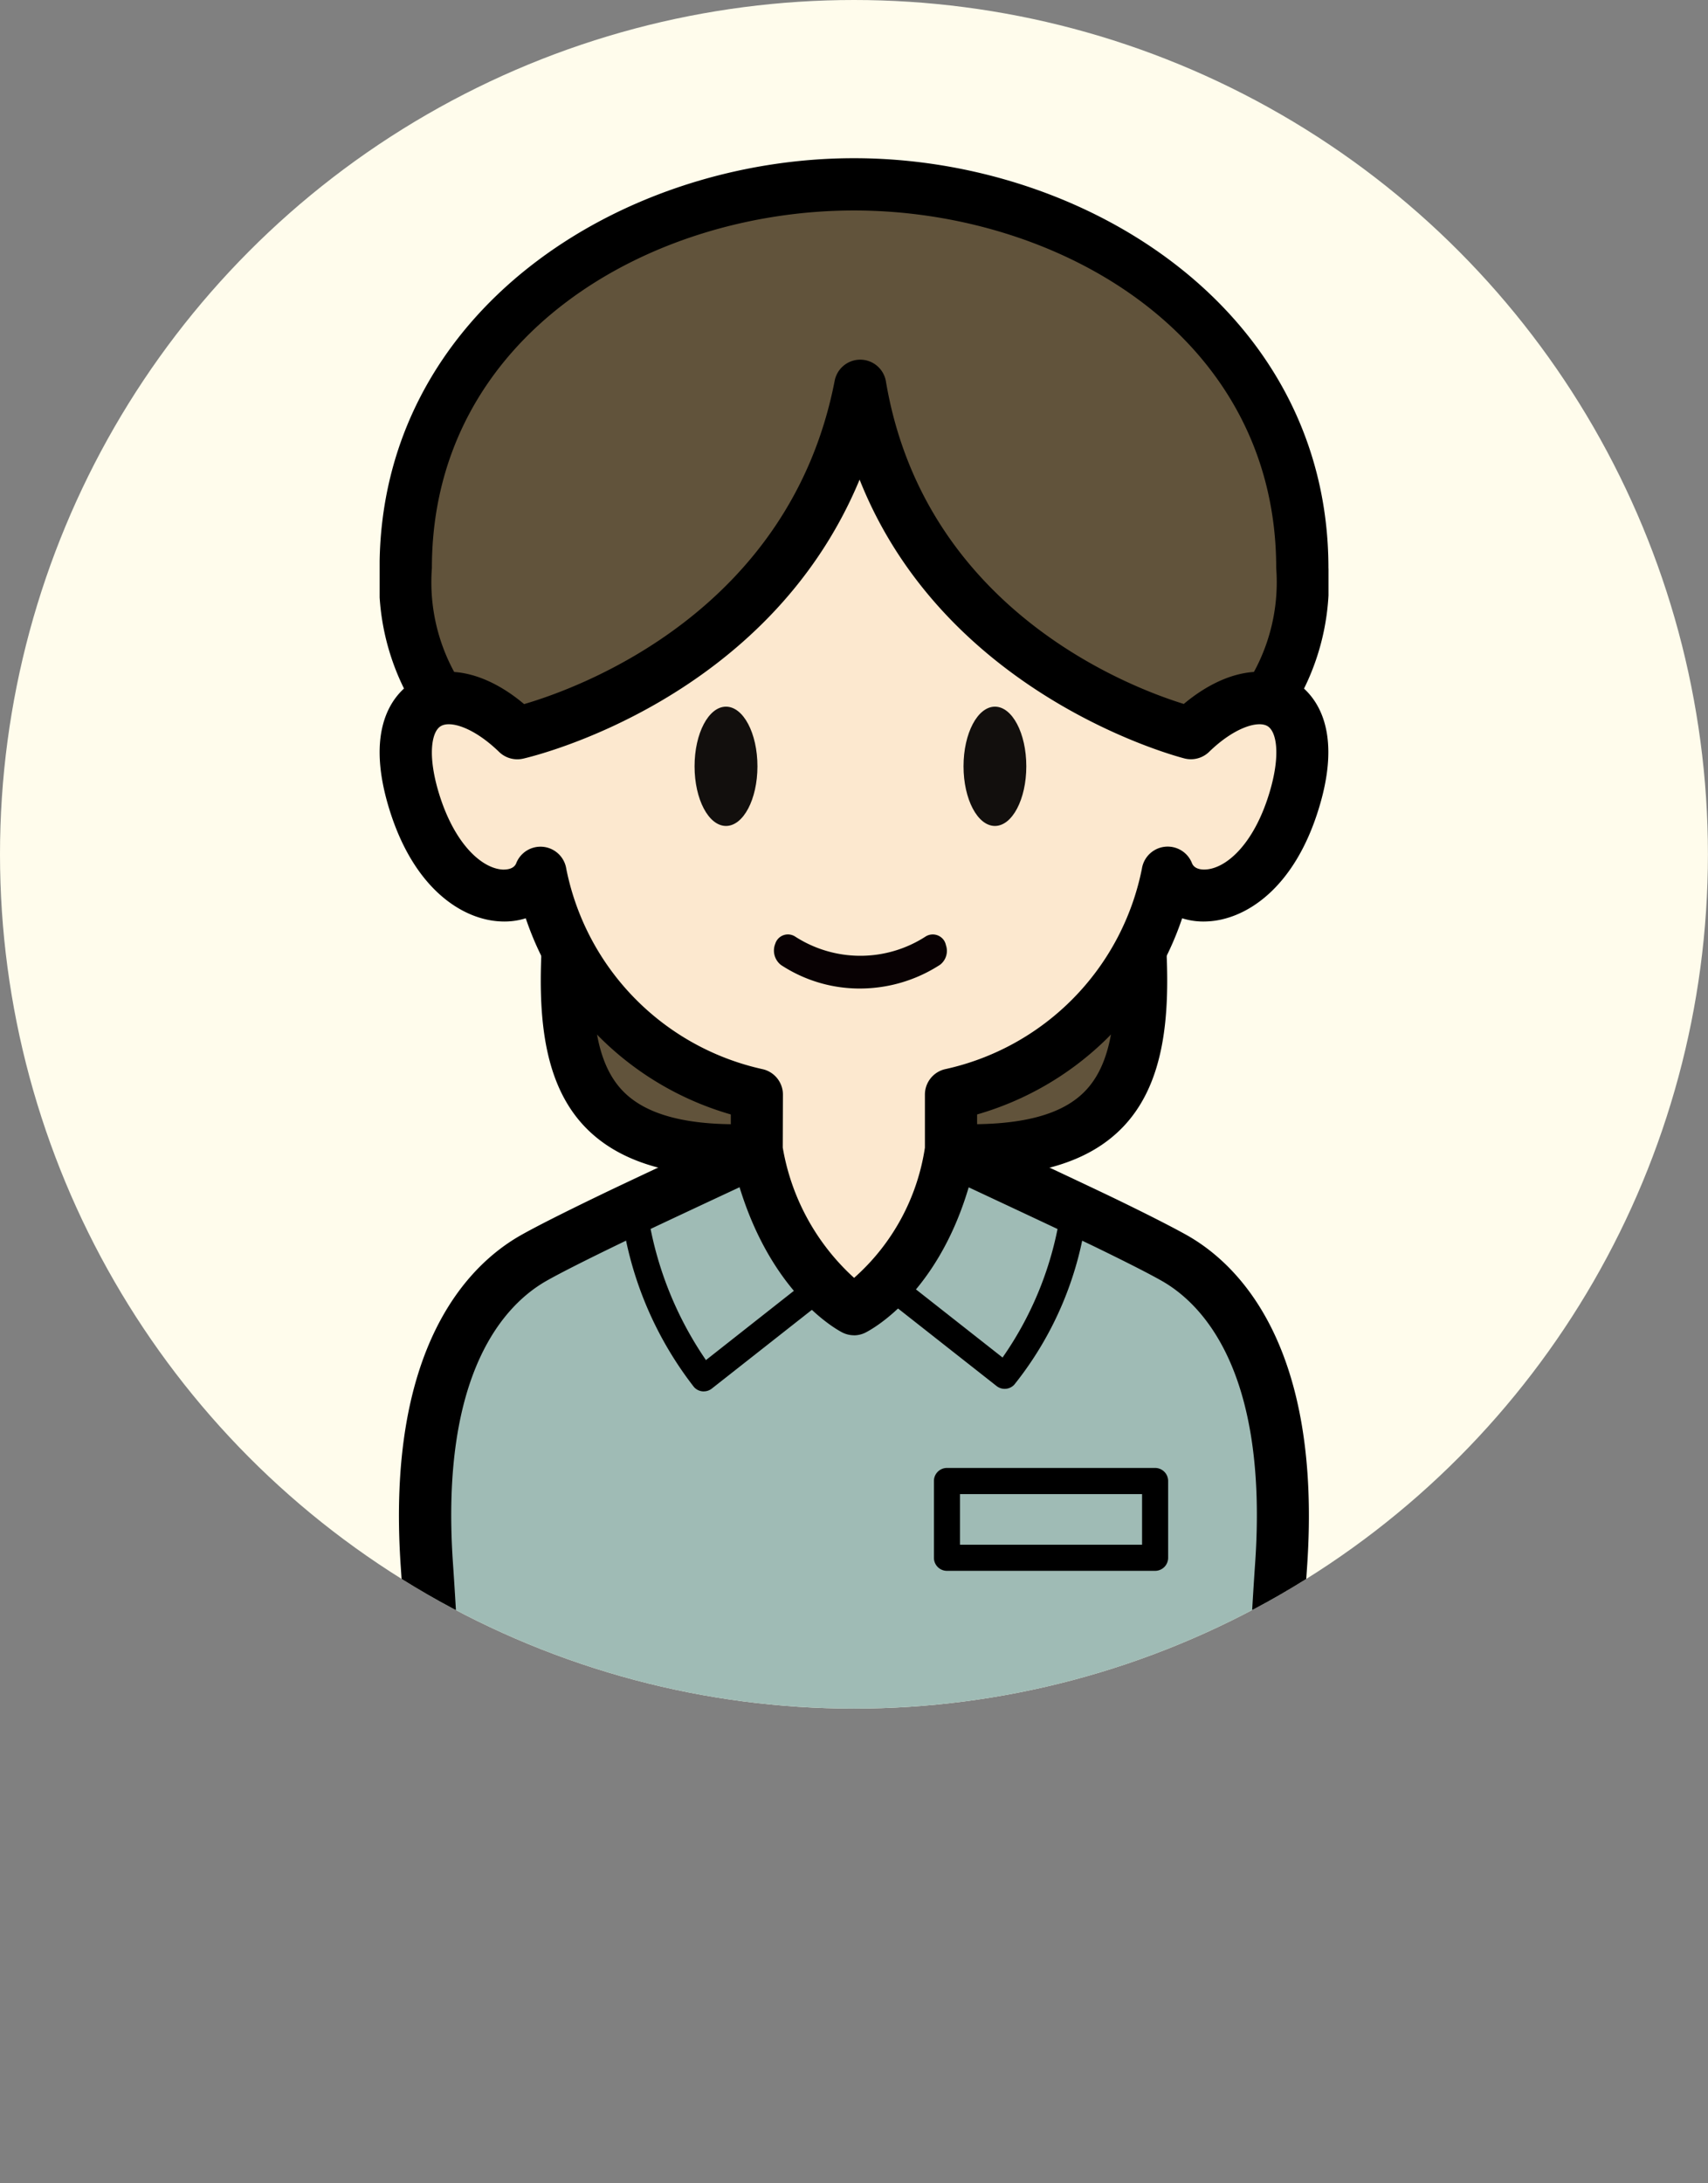
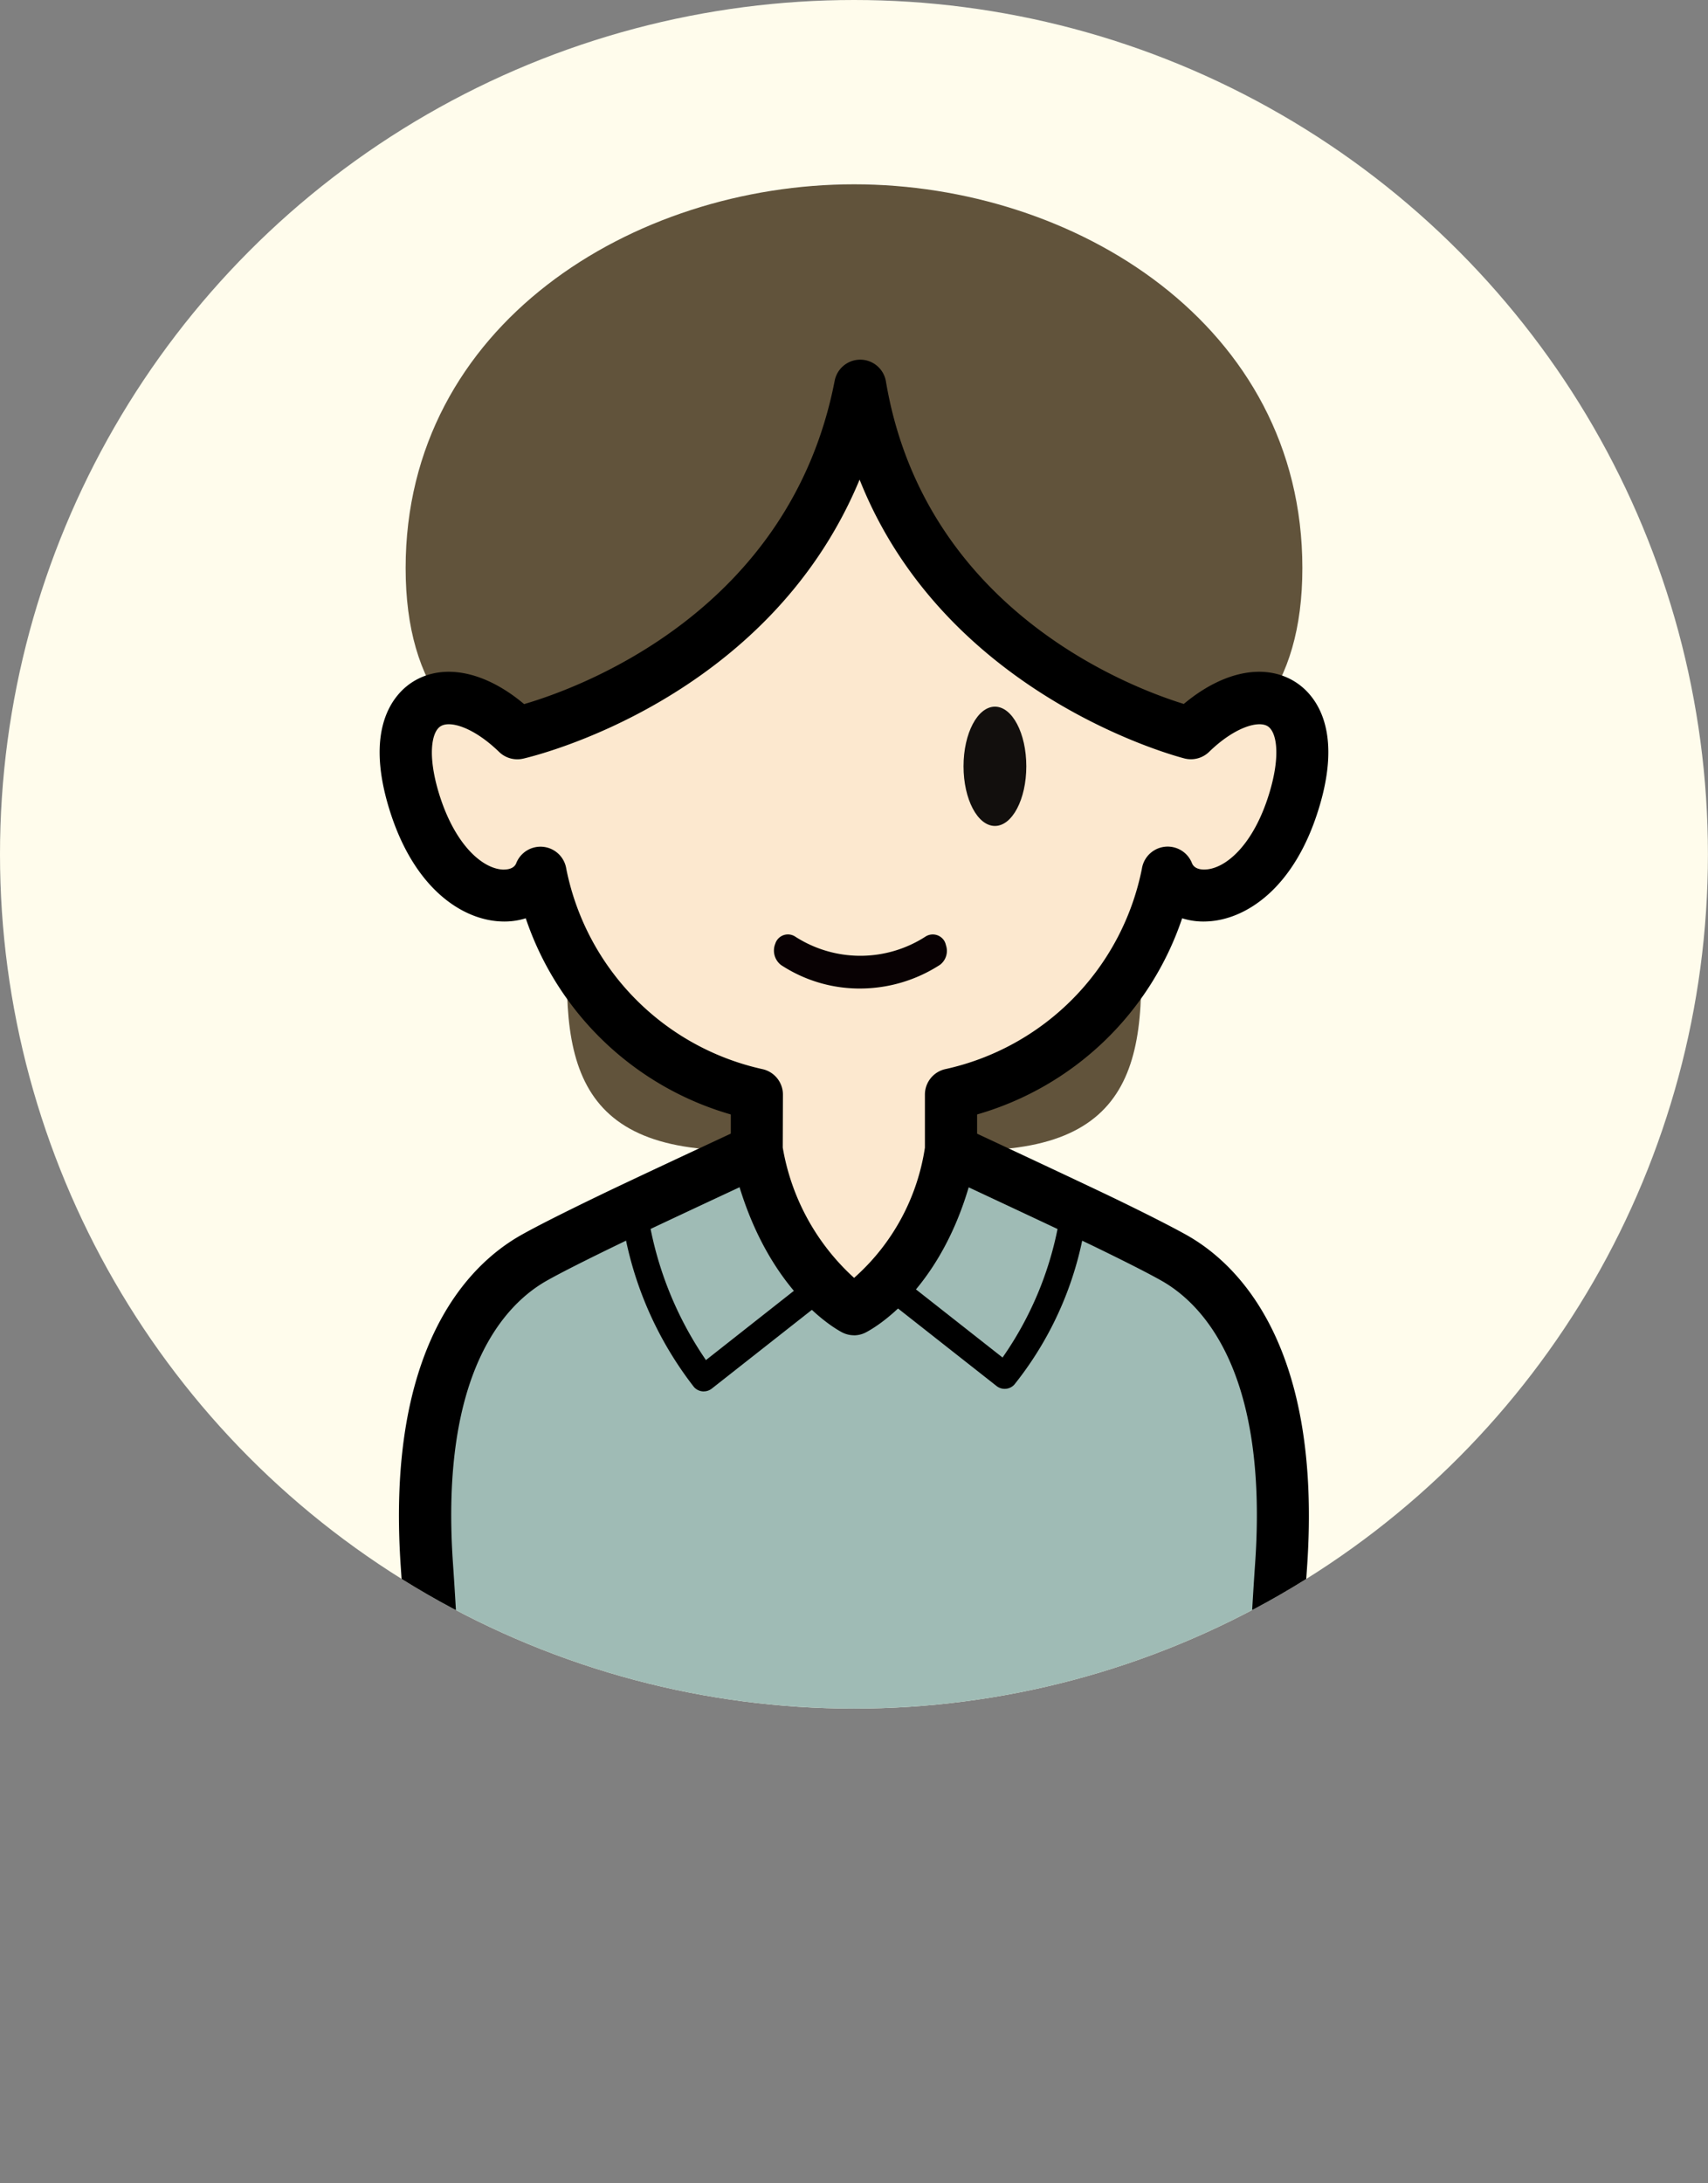
<svg xmlns="http://www.w3.org/2000/svg" width="54.002" height="69" viewBox="0 0 54.002 69">
  <rect x="0" y="0" width="54.002" height="69" fill="#808080" stroke="none" />
  <defs>
    <clipPath id="clip-path">
      <circle id="楕円形_197" data-name="楕円形 197" cx="27" cy="27" r="27" transform="translate(1152.997 1689)" fill="#fffcec" />
    </clipPath>
    <clipPath id="clip-path-2">
      <rect id="長方形_2468" data-name="長方形 2468" width="30" height="61.16" fill="none" />
    </clipPath>
  </defs>
  <g id="グループ_7420" data-name="グループ 7420" transform="translate(-1152.997 -1689)">
    <g id="男性_大_" data-name="男性（大）" transform="translate(1153.318 1689)">
      <circle id="楕円形_36" data-name="楕円形 36" cx="27" cy="27" r="27" transform="translate(-0.321)" fill="#fffcec" />
    </g>
    <path id="パス_631" data-name="パス 631" d="M9333.369,1181.075h54l-4.221,9.468,4.221,9.532h-54l4.221-9.532Z" transform="translate(-8180.371 557.925)" fill="#f95c75" opacity="0" />
    <g id="マスクグループ_356" data-name="マスクグループ 356" clip-path="url(#clip-path)">
      <g id="グループ_2600" data-name="グループ 2600" transform="translate(1165 1694)">
        <g id="グループ_2599" data-name="グループ 2599" clip-path="url(#clip-path-2)">
          <path id="パス_4375" data-name="パス 4375" d="M32.382,57.025c.435,4.84.125,8.022-5.71,7.831H20.207c-5.835.191-6.145-2.991-5.71-7.831" transform="translate(-8.439 -33.508)" fill="#61533b" />
-           <path id="パス_4376" data-name="パス 4376" d="M18.534,64.515c-2.212,0-3.791-.52-4.8-1.586-1.586-1.678-1.481-4.454-1.239-7.152a.825.825,0,0,1,1.643.147c-.255,2.836-.211,4.808.795,5.872.737.779,2.068,1.13,4.067,1.061h6.491c2.029.066,3.358-.28,4.094-1.06,1.005-1.064,1.05-3.036.794-5.872a.825.825,0,1,1,1.643-.147c.243,2.7.347,5.474-1.238,7.152-1.079,1.143-2.816,1.659-5.32,1.577H19.029q-.252.009-.5.009" transform="translate(-7.261 -32.334)" />
          <path id="パス_4377" data-name="パス 4377" d="M27.179,79.437c-.45-.255-1.215-.64-2.079-1.061-.9-.438-4.105-1.934-4.977-2.342-1.172.864-.763,2.438-2.773,2.438-2.143,0-2.211-1.474-3.372-2.438-.827.386-3.648,1.7-4.574,2.147-1.025.5-1.963.963-2.482,1.257-1.631.925-3.811,3.392-3.376,9.7s.6,15.876.6,15.876H29.956s.163-9.568.6-15.876-1.744-8.775-3.376-9.7" transform="translate(-2.05 -44.678)" fill="#9fbbb5" />
          <path id="パス_4378" data-name="パス 4378" d="M30.352,14.127c0,7.689-7.191,7.436-14.173,7.436S2,21.816,2,14.127,9.2,2,16.178,2,30.352,6.439,30.352,14.127" transform="translate(-1.178 -1.175)" fill="#61533b" />
-           <path id="パス_4379" data-name="パス 4379" d="M16.284,21.214H14.356c-4.768,0-9.674.011-12.36-2.672A7.586,7.586,0,0,1,0,12.952C0,4.845,7.63,0,15,0S30,4.845,30,12.952a7.586,7.586,0,0,1-1.992,5.589c-2.566,2.563-7.171,2.672-11.724,2.672M15,19.563h.648c4.417.007,8.99.009,11.192-2.189a5.937,5.937,0,0,0,1.509-4.422c0-7.341-6.878-11.3-13.349-11.3S1.654,5.611,1.654,12.952a5.937,5.937,0,0,0,1.509,4.422c2.2,2.2,6.774,2.2,11.192,2.189Z" transform="translate(-0.002)" />
          <path id="パス_4380" data-name="パス 4380" d="M28.783,104.662H2.97a.825.825,0,0,1-.825-.811c0-.1-.167-9.619-.6-15.833-.481-6.972,2.17-9.555,3.792-10.475.475-.269,1.326-.7,2.531-1.281.843-.408,3.265-1.537,4.3-2.02l.283-.132a.825.825,0,0,1,.876.113,5.926,5.926,0,0,1,1.019,1.161c.506.7.786,1.088,1.827,1.088.749,0,.855-.21,1.173-.833a3.74,3.74,0,0,1,1.11-1.445.826.826,0,0,1,.839-.083l.481.225c1.21.565,3.726,1.742,4.507,2.123.99.482,1.7.847,2.125,1.085,1.622.92,4.273,3.5,3.792,10.475-.428,6.214-.594,15.738-.6,15.833a.825.825,0,0,1-.825.811m-25-1.65H27.974c.051-2.449.226-9.917.584-15.108.419-6.07-1.675-8.2-2.96-8.926-.39-.221-1.073-.57-2.033-1.037-.76-.37-3.219-1.52-4.441-2.091a4.479,4.479,0,0,0-.305.537,2.622,2.622,0,0,1-2.643,1.733,3.473,3.473,0,0,1-3.164-1.771c-.127-.175-.249-.344-.381-.5-1.127.525-3.267,1.524-4.042,1.9-1.172.566-1.991.98-2.434,1.231-1.285.728-3.379,2.856-2.96,8.926.358,5.191.534,12.659.585,15.108" transform="translate(-0.877 -43.502)" />
          <path id="パス_4381" data-name="パス 4381" d="M26.825,28.43c2.094-2.039,4.3-1.221,3.263,2.151s-3.507,3.508-4,2.257A8.994,8.994,0,0,1,19.25,39.85v1.763c-.8,3.927-3.072,5.021-3.072,5.021S13.961,45.54,13.1,41.613V39.85a8.993,8.993,0,0,1-6.841-7.012c-.49,1.251-2.964,1.115-4-2.257s1.169-4.19,3.263-2.151c0,0,9.118-2.083,10.849-10.974,1.486,8.81,10.446,10.974,10.446,10.974" transform="translate(-1.177 -10.257)" fill="#fce8cf" />
          <path id="パス_4382" data-name="パス 4382" d="M15,46.284a.828.828,0,0,1-.365-.085c-.1-.052-2.583-1.319-3.513-5.584a.839.839,0,0,1-.019-.176V39.305a9.659,9.659,0,0,1-6.483-6.2,2.252,2.252,0,0,1-.779.1c-1.2-.045-2.756-1.005-3.54-3.564-.828-2.7.261-3.712.767-4.021.965-.59,2.28-.312,3.5.716,1.737-.508,8.4-2.913,9.819-10.219a.824.824,0,0,1,.809-.667h.011a.824.824,0,0,1,.8.687c1.216,7.207,7.7,9.663,9.418,10.194,1.223-1.024,2.535-1.3,3.5-.711.507.309,1.6,1.32.767,4.021-.784,2.559-2.343,3.519-3.54,3.564a2.243,2.243,0,0,1-.779-.1,9.658,9.658,0,0,1-6.483,6.2v1.134a.823.823,0,0,1-.016.165c-.874,4.278-3.415,5.546-3.523,5.6a.825.825,0,0,1-.358.082m-2.248-5.936a7.185,7.185,0,0,0,2.256,4.12,6.857,6.857,0,0,0,2.239-4.115V38.676a.825.825,0,0,1,.63-.8A8.113,8.113,0,0,0,24.1,31.541a.825.825,0,0,1,1.584-.177c.075.192.312.205.416.2.65-.024,1.528-.776,2.025-2.4.372-1.215.235-1.956-.05-2.13-.3-.184-1.054.038-1.849.811a.827.827,0,0,1-.769.211c-.084-.021-7.536-1.9-10.282-8.815C12.28,26.21,4.887,27.98,4.536,28.06a.828.828,0,0,1-.759-.213c-.8-.775-1.548-1-1.849-.811-.285.174-.422.915-.05,2.13.5,1.623,1.375,2.374,2.024,2.4.1,0,.34-.008.416-.2a.825.825,0,0,1,1.584.18,8.112,8.112,0,0,0,6.22,6.331.825.825,0,0,1,.629.8Z" transform="translate(0 -9.083)" />
-           <path id="パス_4383" data-name="パス 4383" d="M26.131,43.917c0,1.042-.445,1.885-.994,1.885s-.994-.841-.994-1.885.445-1.885.994-1.885.994.841.994,1.885" transform="translate(-14.186 -24.698)" fill="#120f0d" />
          <path id="パス_4384" data-name="パス 4384" d="M46.75,43.917c0,1.042-.445,1.885-.992,1.885s-.993-.841-.993-1.885.445-1.885.993-1.885.992.841.992,1.885" transform="translate(-26.304 -24.698)" fill="#120f0d" />
          <path id="パス_4385" data-name="パス 4385" d="M35.664,59.817a.462.462,0,0,0-.048-.125.427.427,0,0,0-.588-.145,3.8,3.8,0,0,1-4.137,0,.426.426,0,0,0-.122-.051.419.419,0,0,0-.5.284.576.576,0,0,0,.183.671,4.522,4.522,0,0,0,2.486.743h.01a4.657,4.657,0,0,0,2.535-.753.554.554,0,0,0,.181-.622" transform="translate(-17.761 -34.952)" fill="#080103" />
          <path id="パス_4386" data-name="パス 4386" d="M42.567,85.565a.409.409,0,0,1-.255-.088l-3.345-2.631a.412.412,0,1,1,.51-.648L42.5,84.575a10.794,10.794,0,0,0,1.86-4.795.412.412,0,1,1,.817.118,10.836,10.836,0,0,1-2.306,5.534.41.41,0,0,1-.3.133" transform="translate(-22.805 -46.671)" />
          <path id="パス_4387" data-name="パス 4387" d="M21.109,85.645a.41.41,0,0,1-.308-.139A11.34,11.34,0,0,1,18.492,79.9a.413.413,0,0,1,.817-.118,11.206,11.206,0,0,0,1.871,4.873L24.2,82.277a.412.412,0,1,1,.51.648l-3.345,2.631a.409.409,0,0,1-.255.088" transform="translate(-10.863 -46.67)" />
-           <path id="パス_4388" data-name="パス 4388" d="M49.489,103.623H42.908a.412.412,0,0,1-.412-.412v-2.428a.412.412,0,0,1,.412-.412h6.581a.412.412,0,0,1,.412.412v2.428a.412.412,0,0,1-.412.412m-6.168-.825h5.756v-1.6H43.321Z" transform="translate(-24.971 -58.977)" />
        </g>
      </g>
    </g>
  </g>
</svg>